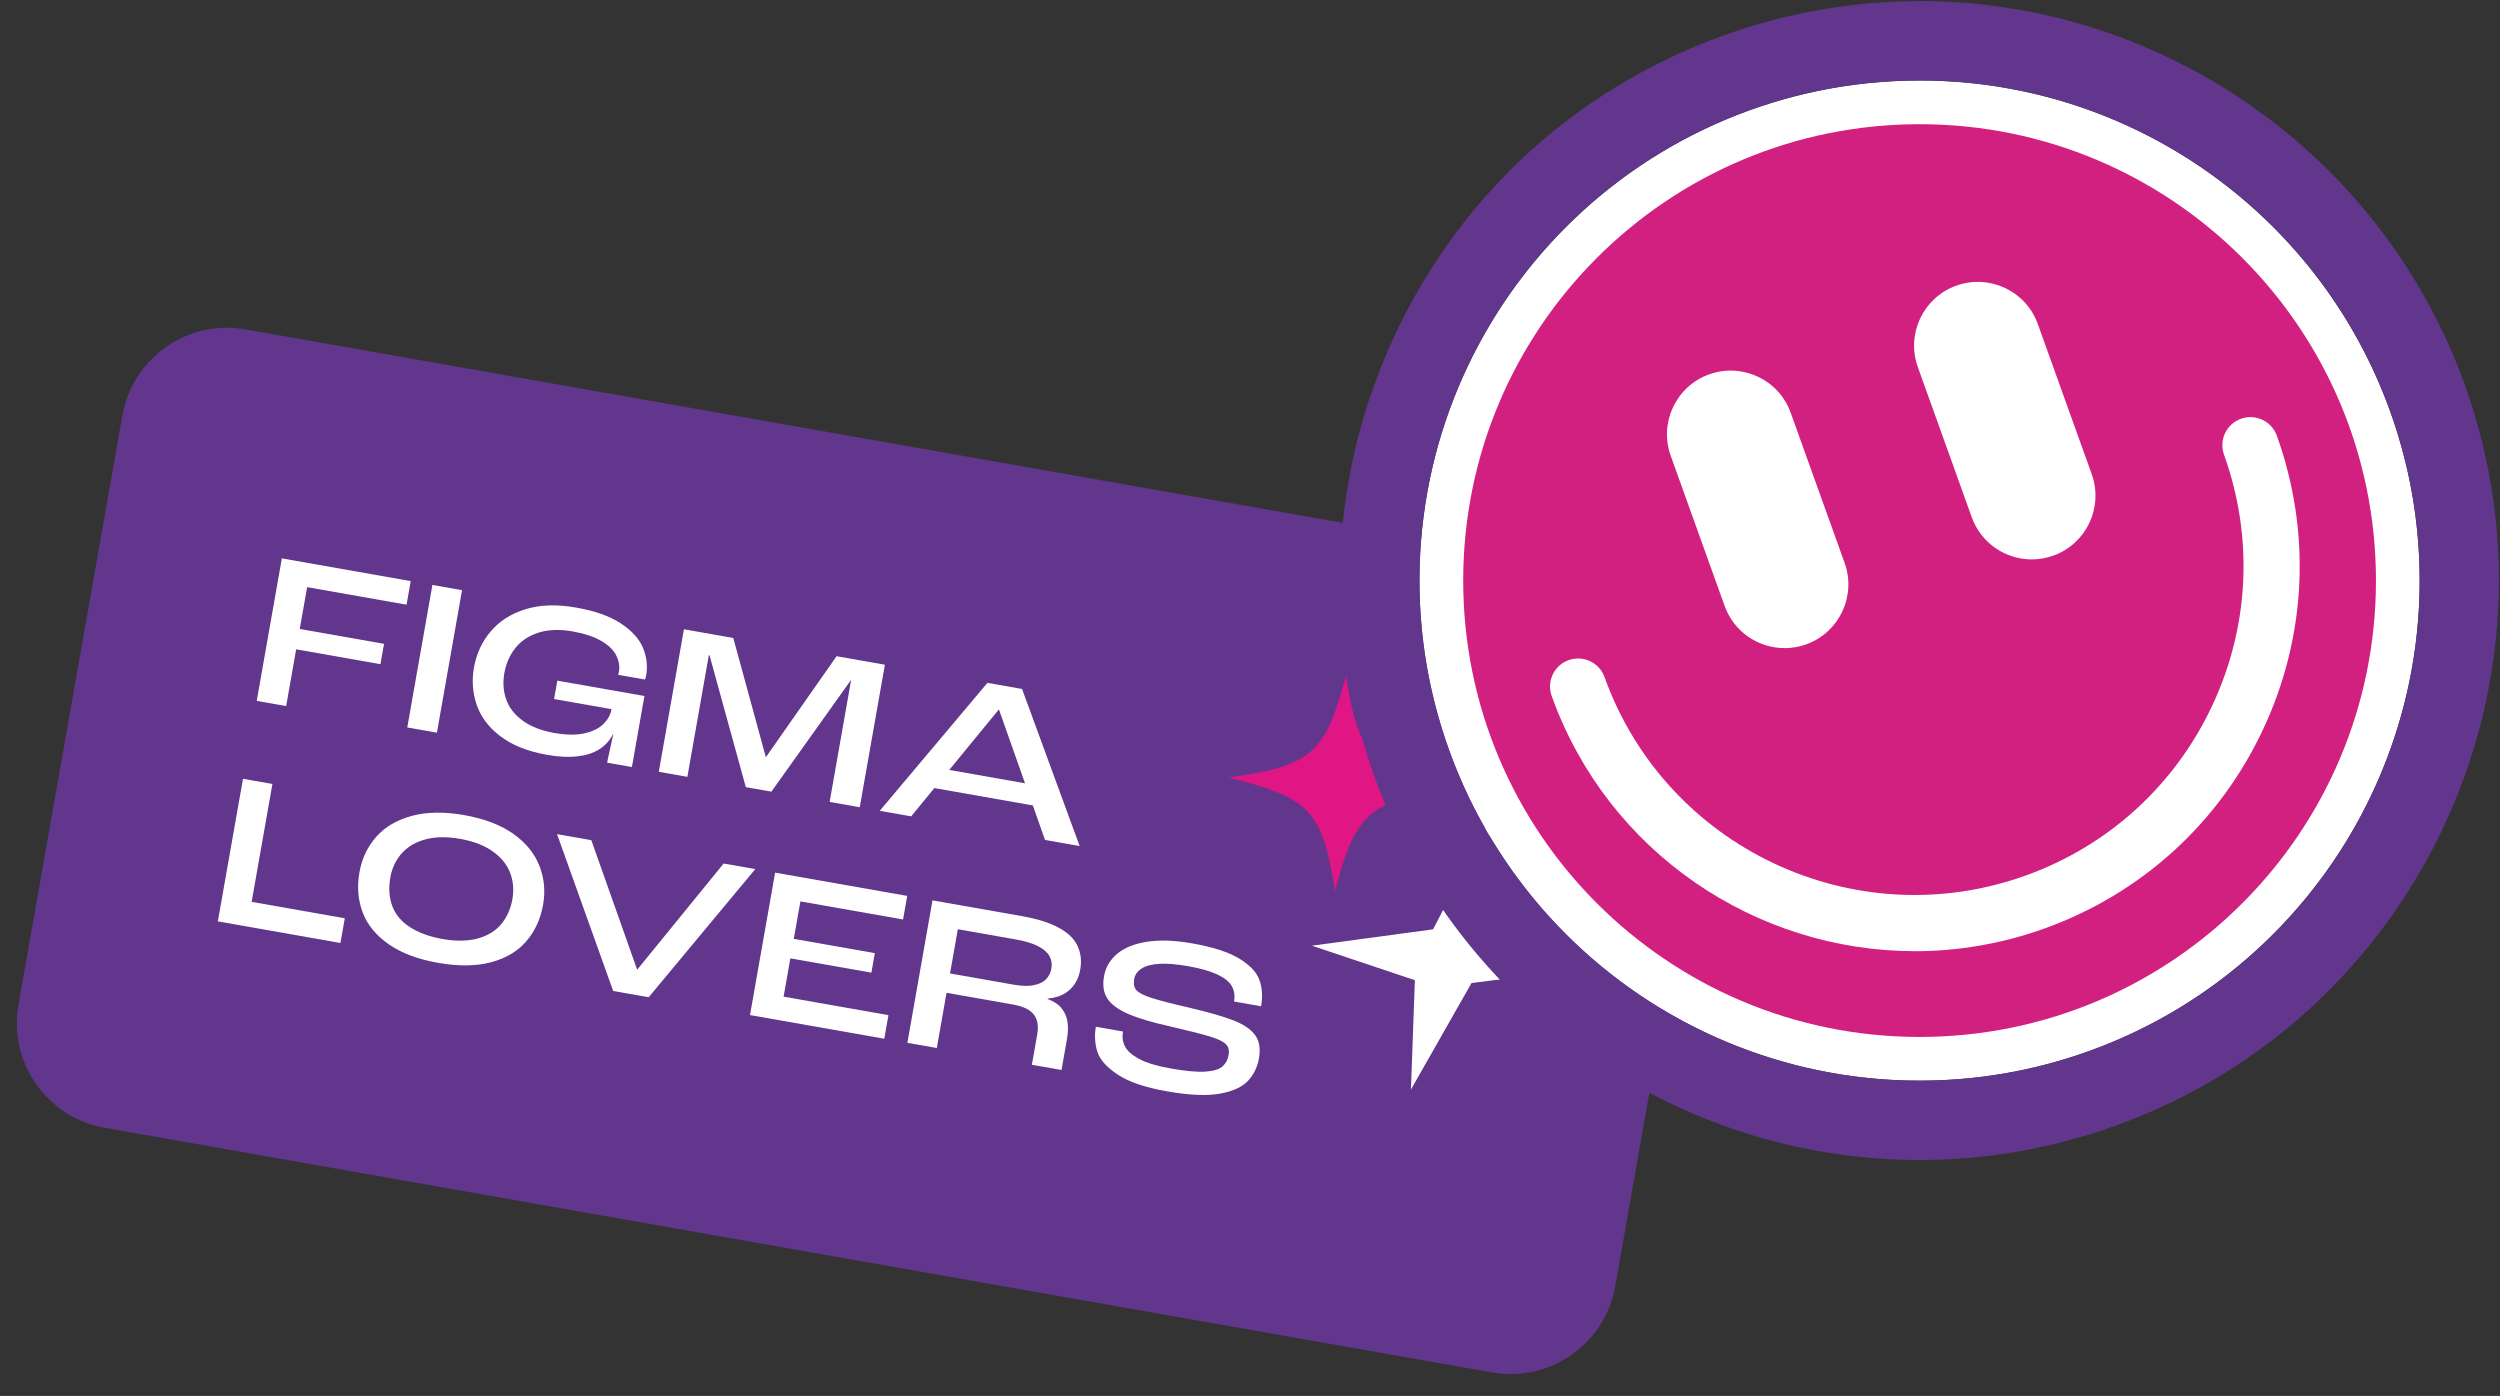
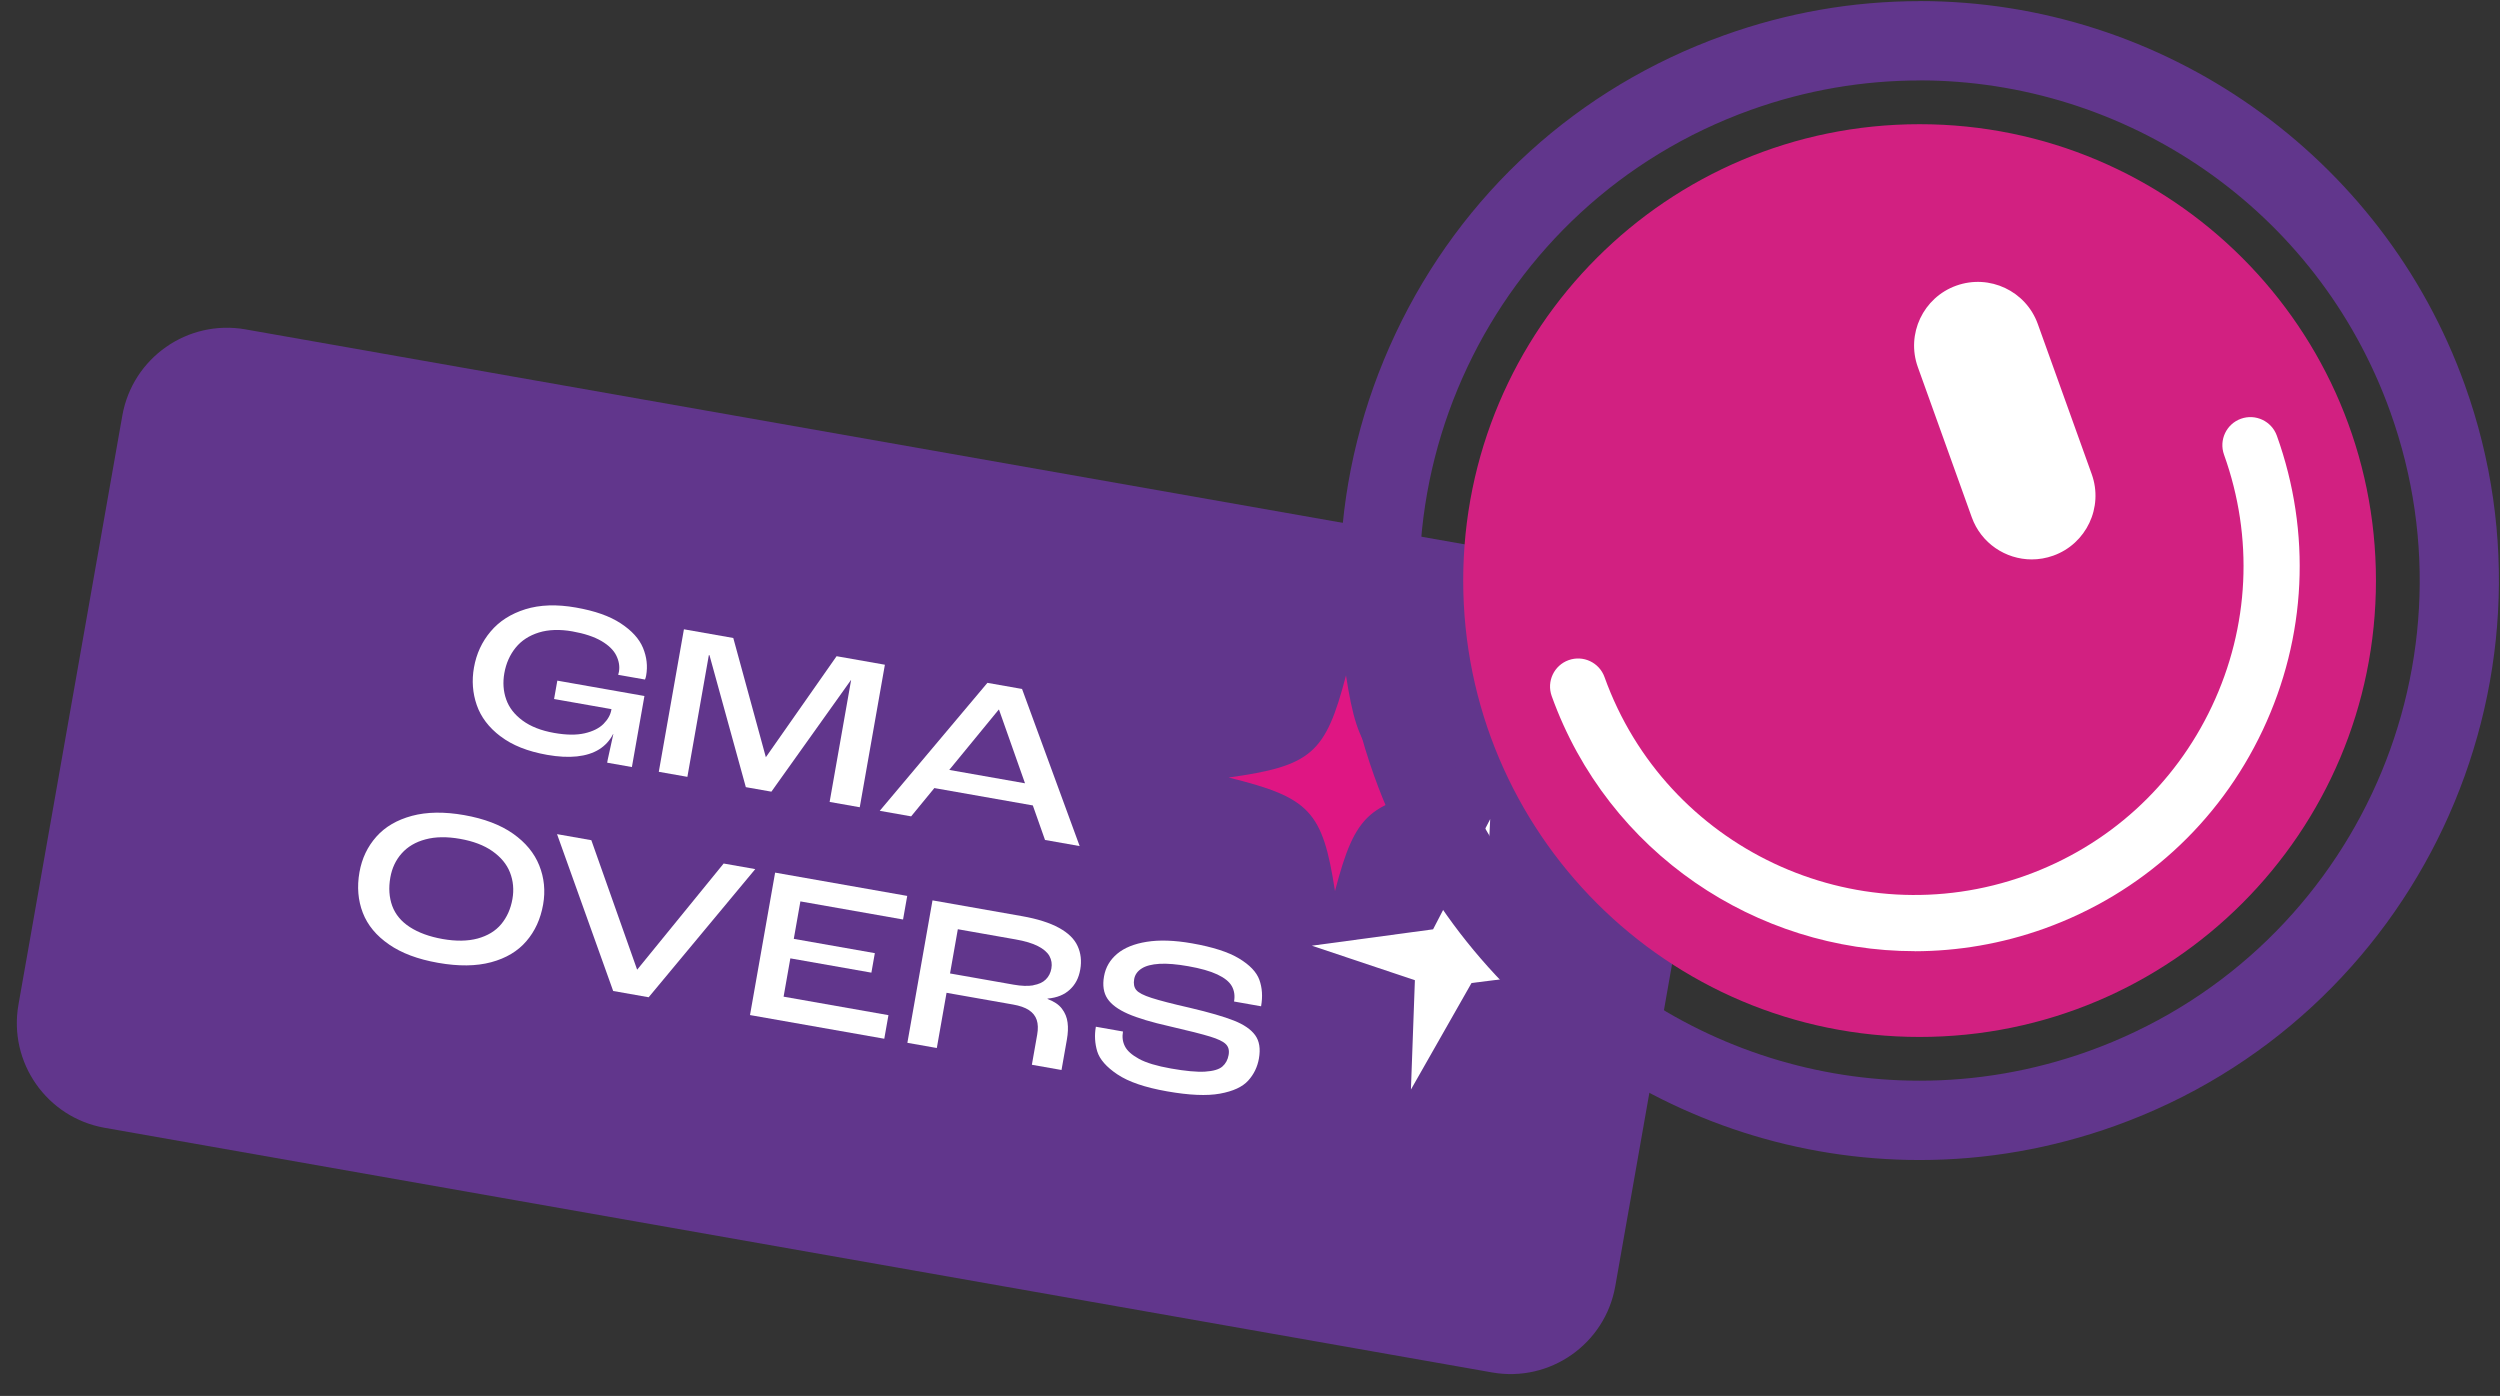
<svg xmlns="http://www.w3.org/2000/svg" width="394" height="220" viewBox="0 0 394 220" fill="none">
  <rect x="0" y="0" width="394" height="220" fill="#333333" stroke="none" />
  <path d="M257.343 90.464L38.69 51.91C29.576 50.303 20.885 56.388 19.278 65.502L2.91 158.332C1.303 167.446 7.388 176.137 16.502 177.744L235.155 216.298C244.269 217.905 252.96 211.82 254.567 202.706L270.935 109.876C272.542 100.762 266.457 92.071 257.343 90.464Z" fill="#61368C" />
-   <path d="M44.42 88L64.729 91.581L64.073 95.299L48.404 92.536L47.241 99.127L60.525 101.47L59.959 104.677L46.676 102.335L45.099 111.279L40.46 110.461L44.42 88Z" fill="white" />
-   <path d="M68.147 92.188L72.819 93.011L68.858 115.473L64.186 114.649L68.147 92.188Z" fill="white" />
  <path d="M78.872 116.044C77.025 114.643 75.783 112.993 75.132 111.105C74.48 109.216 74.336 107.246 74.696 105.204C75.078 103.04 75.949 101.145 77.323 99.522C78.685 97.897 80.515 96.733 82.804 96.015C85.091 95.308 87.74 95.215 90.769 95.749C93.799 96.283 96.081 97.097 97.825 98.24C99.569 99.383 100.738 100.665 101.333 102.097C101.927 103.529 102.095 104.977 101.833 106.464C101.792 106.698 101.732 106.904 101.653 107.096L97.424 106.351C97.478 106.177 97.518 106.013 97.542 105.88C97.691 105.036 97.554 104.188 97.134 103.325C96.714 102.461 95.923 101.692 94.782 101.022C93.631 100.35 92.107 99.841 90.188 99.502C88.268 99.164 86.452 99.21 84.926 99.684C83.401 100.159 82.174 100.95 81.267 102.072C80.36 103.193 79.758 104.529 79.48 106.105C79.224 107.558 79.324 108.938 79.773 110.218C80.221 111.51 81.088 112.624 82.354 113.557C83.62 114.49 85.278 115.148 87.331 115.51C89.239 115.847 90.849 115.867 92.138 115.568C93.437 115.271 94.429 114.771 95.11 114.09C95.793 113.398 96.207 112.67 96.344 111.893L96.368 111.76L87.323 110.165L87.834 107.269L101.562 109.689L99.587 120.887L95.692 120.2L95.77 119.756C96.081 118.38 96.377 117.025 96.659 115.69L96.625 115.684C96.116 116.693 95.378 117.501 94.426 118.1C93.463 118.697 92.299 119.064 90.923 119.21C89.547 119.357 87.983 119.275 86.229 118.966C83.177 118.428 80.728 117.458 78.894 116.048L78.872 116.044Z" fill="white" />
  <path d="M107.787 99.176L115.566 100.547L120.698 119.337L131.846 103.418L139.459 104.76L135.498 127.222L130.749 126.384L134.132 107.197L134.099 107.191L121.571 124.766L117.543 124.056L111.815 103.262L111.715 103.244L108.332 122.431L103.826 121.637L107.787 99.176Z" fill="white" />
  <path d="M157.4 111.834L143.597 128.658L138.648 127.785L155.615 107.618L161.075 108.58L170.154 133.341L164.694 132.378L157.444 111.842L157.411 111.836L157.4 111.834ZM146.579 124.081L148.814 121.202L162.297 123.58L163.447 127.055L146.579 124.081Z" fill="white" />
-   <path d="M38.296 122.738L42.934 123.556L39.659 142.133L54.341 144.722L53.654 148.617L34.333 145.211L38.294 122.749L38.296 122.738Z" fill="white" />
  <path d="M61.314 148.846C59.313 147.475 57.936 145.813 57.181 143.861C56.427 141.909 56.243 139.771 56.652 137.452C57.034 135.287 57.922 133.43 59.308 131.867C60.693 130.303 62.567 129.215 64.922 128.577C67.276 127.951 70.018 127.908 73.159 128.462C76.299 129.016 78.895 130 80.858 131.387C82.833 132.777 84.209 134.449 84.987 136.395C85.766 138.34 85.976 140.391 85.595 142.555C85.193 144.83 84.316 146.758 82.95 148.336C81.596 149.917 79.742 151.02 77.4 151.648C75.058 152.277 72.272 152.312 69.042 151.742C65.813 151.173 63.293 150.214 61.303 148.844L61.314 148.846ZM75.279 147.91C76.843 147.477 78.084 146.734 78.983 145.657C79.882 144.58 80.48 143.266 80.758 141.691C81.018 140.215 80.887 138.818 80.375 137.504C79.863 136.189 78.927 135.074 77.603 134.143C76.28 133.212 74.574 132.568 72.51 132.204C70.446 131.84 68.623 131.861 67.061 132.284C65.501 132.695 64.249 133.436 63.307 134.494C62.365 135.552 61.775 136.822 61.515 138.297C61.225 139.94 61.33 141.423 61.814 142.767C62.309 144.113 63.234 145.226 64.589 146.106C65.945 146.985 67.675 147.622 69.761 147.99C71.847 148.358 73.717 148.333 75.279 147.91Z" fill="white" />
  <path d="M87.801 131.463L93.195 132.414L100.403 152.794L100.436 152.8L114.047 136.091L119.029 136.969L102.229 157.167L96.636 156.18L87.79 131.461L87.801 131.463Z" fill="white" />
  <path d="M122.148 137.523L142.978 141.196L142.322 144.913L126.142 142.06L125.101 147.964L137.874 150.216L137.332 153.29L124.559 151.038L123.495 157.075L140.019 159.989L139.363 163.706L118.201 159.975L122.161 137.514L122.148 137.523Z" fill="white" />
  <path d="M146.962 141.898L161.067 144.385C163.497 144.813 165.436 145.43 166.887 146.224C168.338 147.017 169.314 147.967 169.826 149.088C170.34 150.197 170.488 151.436 170.247 152.8C170.006 154.165 169.478 155.148 168.615 155.957C167.751 156.766 166.591 157.248 165.104 157.375L165.092 157.441C166.102 157.814 166.861 158.314 167.353 158.961C167.845 159.609 168.151 160.338 168.249 161.145C168.359 161.953 168.315 162.85 168.139 163.848L167.295 168.631L162.623 167.808L163.461 163.058C163.621 162.148 163.597 161.377 163.388 160.745C163.179 160.113 162.767 159.594 162.152 159.188C161.537 158.782 160.695 158.497 159.652 158.313L149.176 156.465L147.642 165.166L143.003 164.348L146.964 141.887L146.962 141.898ZM162.843 155.271C163.693 155.123 164.352 154.828 164.81 154.371C165.279 153.915 165.577 153.327 165.7 152.628C165.824 151.929 165.722 151.27 165.393 150.674C165.063 150.078 164.457 149.56 163.575 149.107C162.694 148.654 161.519 148.309 160.065 148.053L150.954 146.446L149.725 153.416L159.757 155.185C160.967 155.398 161.991 155.43 162.839 155.293L162.843 155.271Z" fill="white" />
  <path d="M176.099 169.322C174.359 168.157 173.303 166.941 172.918 165.684C172.547 164.417 172.474 163.145 172.702 161.847L172.708 161.813L176.981 162.567C176.832 163.41 176.925 164.182 177.281 164.885C177.627 165.587 178.367 166.255 179.504 166.879C180.642 167.503 182.327 168.006 184.557 168.399C186.788 168.793 188.644 168.971 189.929 168.889C191.214 168.806 192.118 168.543 192.645 168.086C193.172 167.63 193.496 167.023 193.629 166.269C193.762 165.514 193.606 164.972 193.188 164.555C192.769 164.138 191.947 163.741 190.709 163.362C189.471 162.984 187.348 162.438 184.323 161.744C181.483 161.106 179.289 160.445 177.759 159.775C176.23 159.104 175.146 158.307 174.539 157.399C173.924 156.478 173.742 155.302 173.994 153.87C174.247 152.439 174.932 151.278 176.062 150.321C177.19 149.376 178.756 148.737 180.745 148.424C182.734 148.111 185.112 148.187 187.864 148.672C191.115 149.245 193.585 150.036 195.271 151.054C196.956 152.072 198.03 153.188 198.476 154.422C198.922 155.657 199.02 157.047 198.748 158.59L194.486 157.838C194.647 156.928 194.527 156.117 194.135 155.419C193.743 154.721 192.982 154.106 191.851 153.575C190.72 153.043 189.194 152.614 187.263 152.274C185.465 151.957 183.955 151.828 182.741 151.899C181.515 151.97 180.579 152.216 179.922 152.638C179.264 153.06 178.867 153.619 178.748 154.296C178.619 155.029 178.725 155.597 179.073 156.024C179.421 156.452 180.228 156.869 181.495 157.275C182.762 157.682 184.764 158.206 187.526 158.831C190.591 159.554 192.898 160.224 194.46 160.843C196.021 161.461 197.135 162.219 197.808 163.138C198.482 164.058 198.678 165.282 198.404 166.836C198.171 168.157 197.611 169.317 196.717 170.303C195.822 171.29 194.35 171.98 192.27 172.357C190.2 172.736 187.419 172.611 183.934 171.997C180.45 171.383 177.87 170.504 176.13 169.339L176.099 169.322Z" fill="white" />
  <path d="M228.896 124.341C215.825 126.179 213.623 128.09 210.395 140.428C208.44 127.829 206.448 125.692 193.628 122.539C206.699 120.702 208.901 118.79 212.129 106.452C214.084 119.052 216.076 121.188 228.896 124.341Z" fill="#DF1683" />
  <path d="M234.856 129.088L225.854 146.461L206.748 149.042L222.987 154.48L222.362 171.717L231.914 154.921L251.629 152.459L233.964 146.93L234.856 129.088Z" fill="white" />
  <g clip-path="url(#clip0_4215_5832)">
-     <path d="M302.526 170.307C346.049 170.307 381.332 135.025 381.332 91.501C381.332 47.978 346.049 12.695 302.526 12.695C259.002 12.695 223.72 47.978 223.72 91.501C223.72 135.025 259.002 170.307 302.526 170.307Z" fill="white" />
    <path d="M302.513 12.669C334.834 12.669 365.132 32.696 376.692 64.862C391.397 105.831 370.12 150.963 329.151 165.667C320.349 168.824 311.366 170.319 302.526 170.319C270.204 170.319 239.906 150.292 228.359 118.126C213.642 77.17 234.932 32.038 275.888 17.334C284.69 14.177 293.672 12.682 302.513 12.682M302.513 0.181C292.01 0.181 281.623 1.998 271.661 5.581C248.708 13.816 230.344 30.492 219.944 52.555C209.544 74.618 208.358 99.4 216.593 122.353C229.584 158.527 264.109 182.82 302.526 182.82C313.029 182.82 323.416 181.003 333.378 177.42C380.765 160.409 405.47 108.009 388.446 60.635C375.468 24.474 340.93 0.168 302.526 0.168L302.513 0.181Z" fill="#61368C" />
    <path d="M302.526 163.423C342.248 163.423 374.45 131.221 374.45 91.498C374.45 51.776 342.248 19.574 302.526 19.574C262.803 19.574 230.602 51.776 230.602 91.498C230.602 131.221 262.803 163.423 302.526 163.423Z" fill="#D22081" />
    <path d="M301.753 149.904C276.841 149.904 253.438 134.452 244.546 109.696C243.721 107.389 244.919 104.863 247.213 104.038C249.52 103.214 252.046 104.412 252.871 106.706C262.536 133.628 292.293 147.662 319.215 137.996C332.257 133.318 342.683 123.833 348.598 111.307C354.513 98.78 355.183 84.695 350.505 71.653C349.68 69.346 350.879 66.82 353.173 65.995C355.467 65.17 358.006 66.369 358.83 68.663C364.308 83.934 363.521 100.417 356.601 115.083C349.68 129.749 337.463 140.845 322.205 146.335C315.452 148.757 308.544 149.904 301.74 149.917L301.753 149.904Z" fill="white" />
-     <path d="M281.262 102.144C277.138 102.144 273.272 99.593 271.802 95.495L263.31 71.846C261.428 66.627 264.147 60.866 269.367 58.998C274.599 57.129 280.347 59.835 282.215 65.055L290.708 88.703C292.59 93.922 289.87 99.683 284.651 101.552C283.53 101.951 282.383 102.144 281.249 102.144H281.262Z" fill="white" />
    <path d="M320.207 88.164C316.083 88.164 312.217 85.612 310.748 81.514L302.255 57.866C300.374 52.646 303.093 46.886 308.312 45.017C313.544 43.148 319.292 45.855 321.161 51.074L329.654 74.722C331.535 79.942 328.816 85.702 323.597 87.571C322.475 87.971 321.328 88.164 320.194 88.164H320.207Z" fill="white" />
  </g>
  <defs>
    <clipPath id="clip0_4215_5832">
      <rect width="183" height="183" fill="white" transform="translate(211)" />
    </clipPath>
  </defs>
</svg>